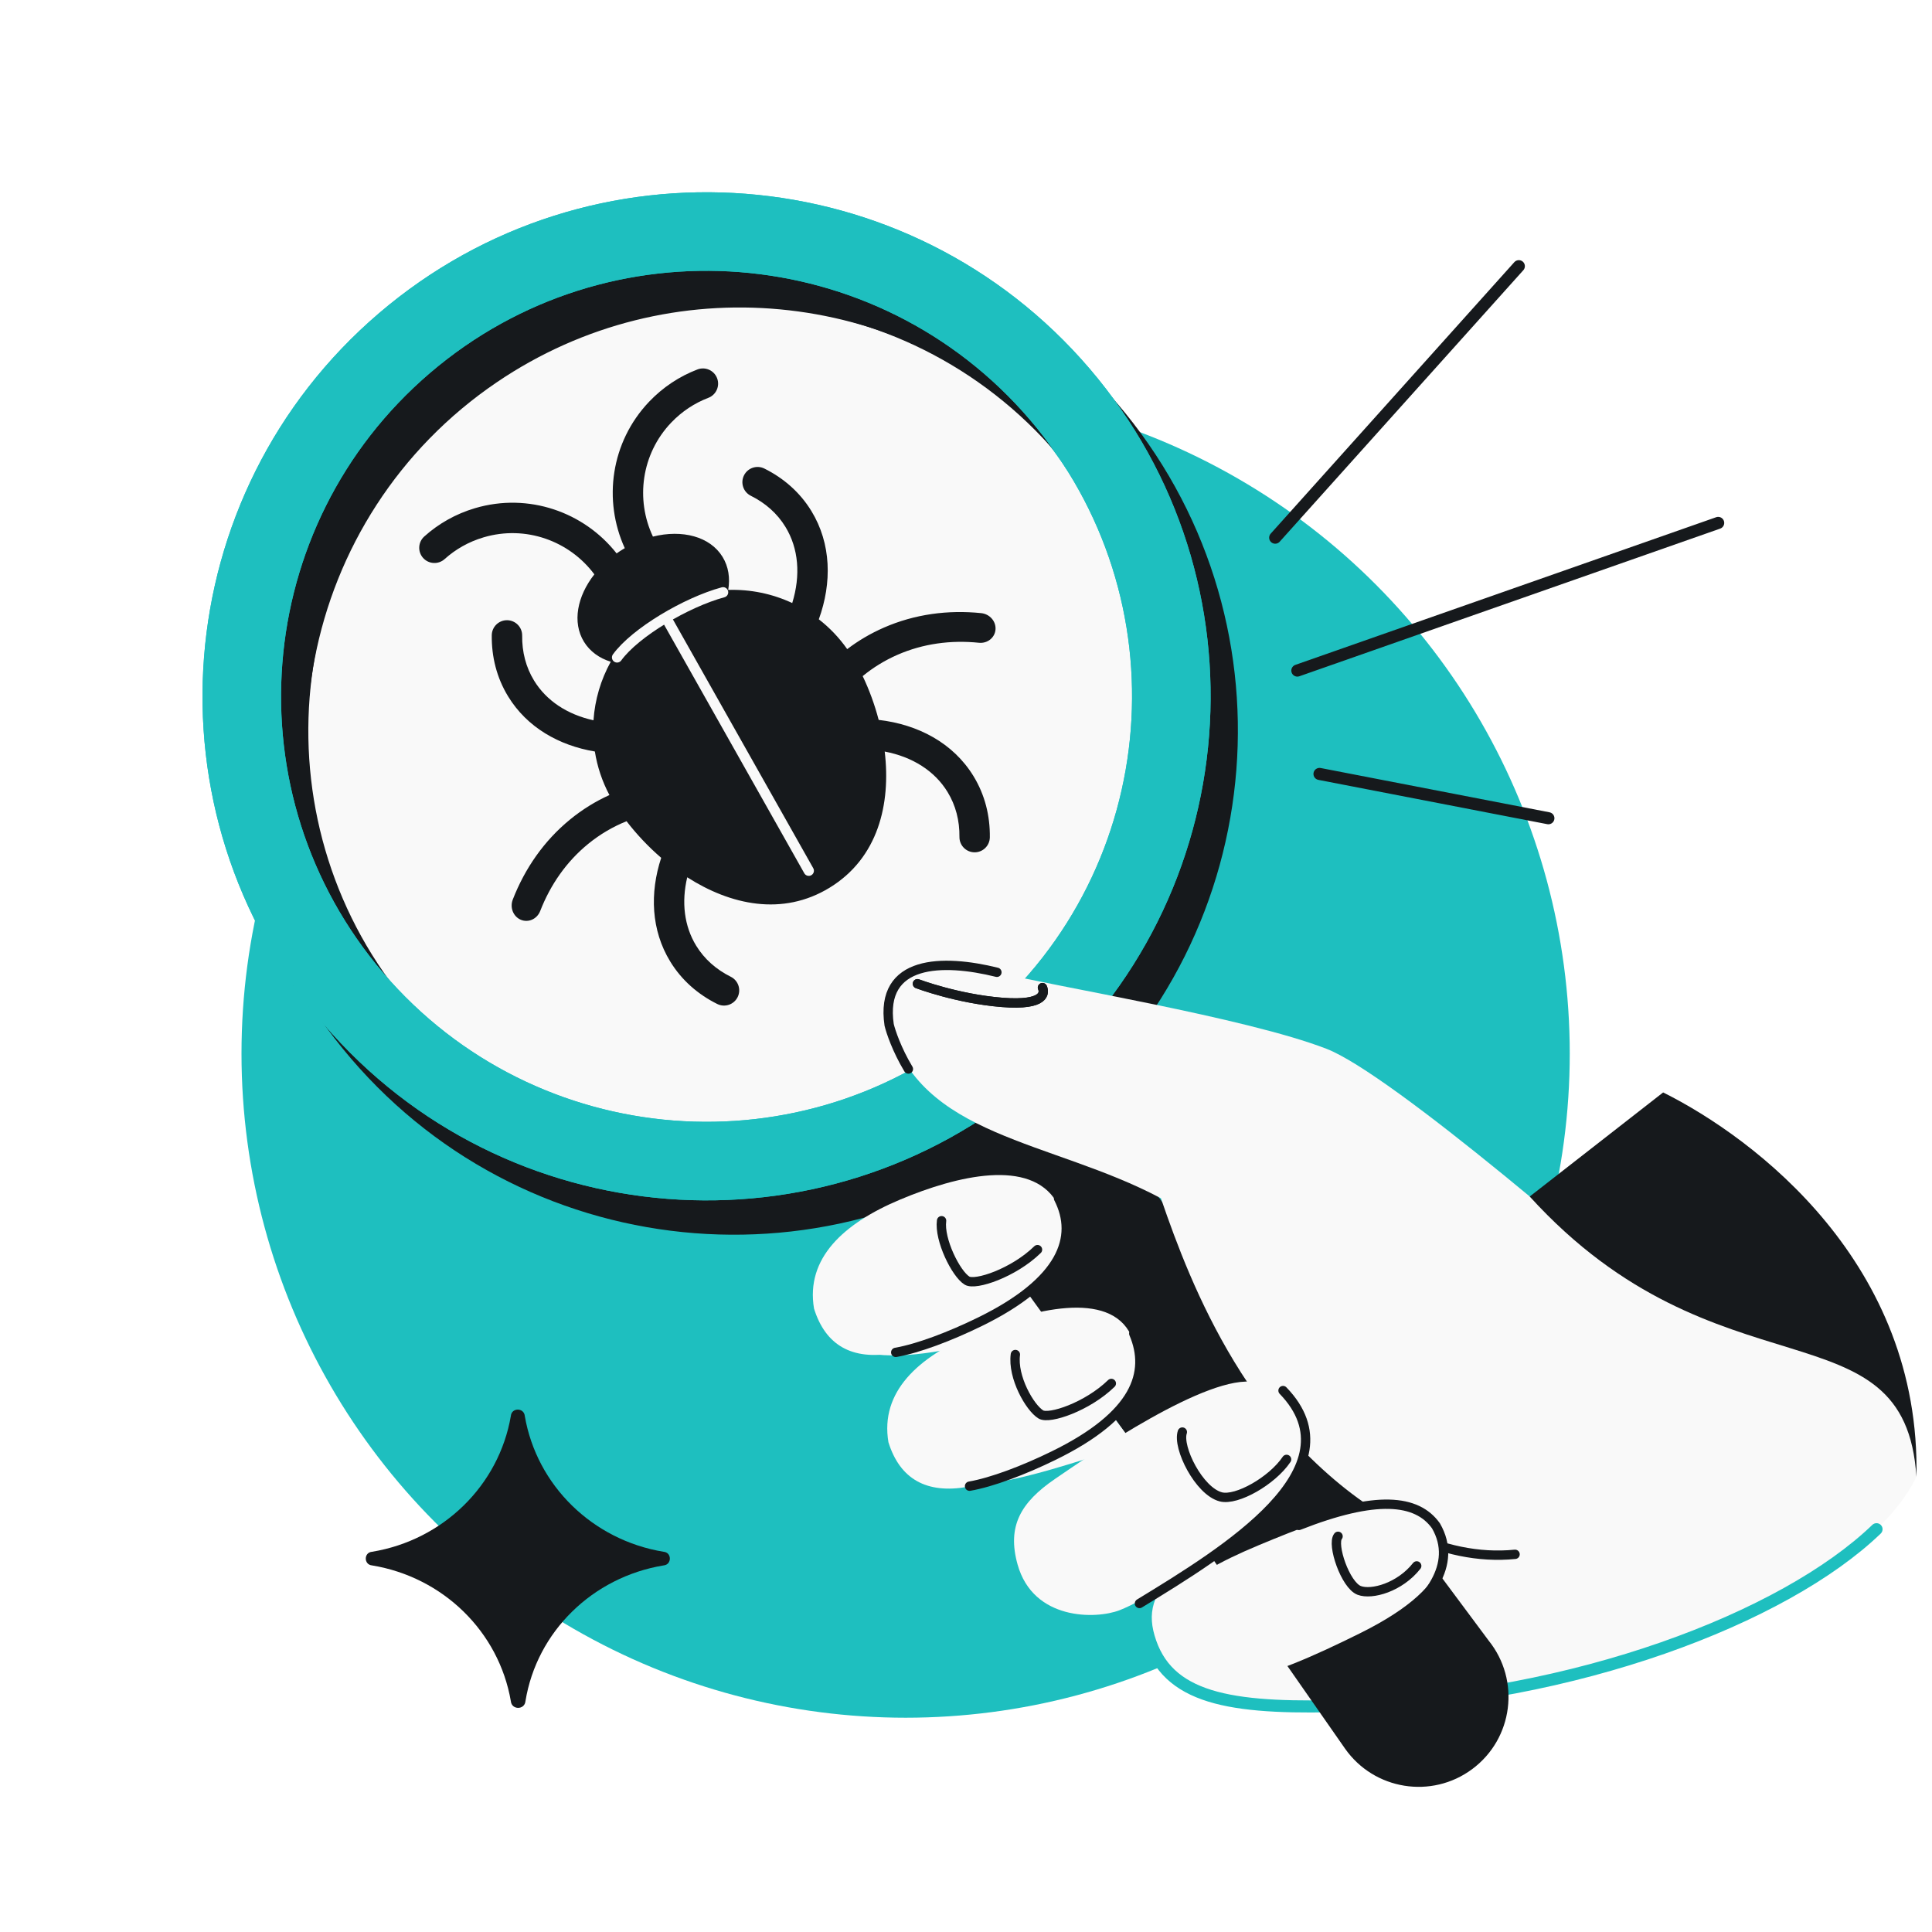
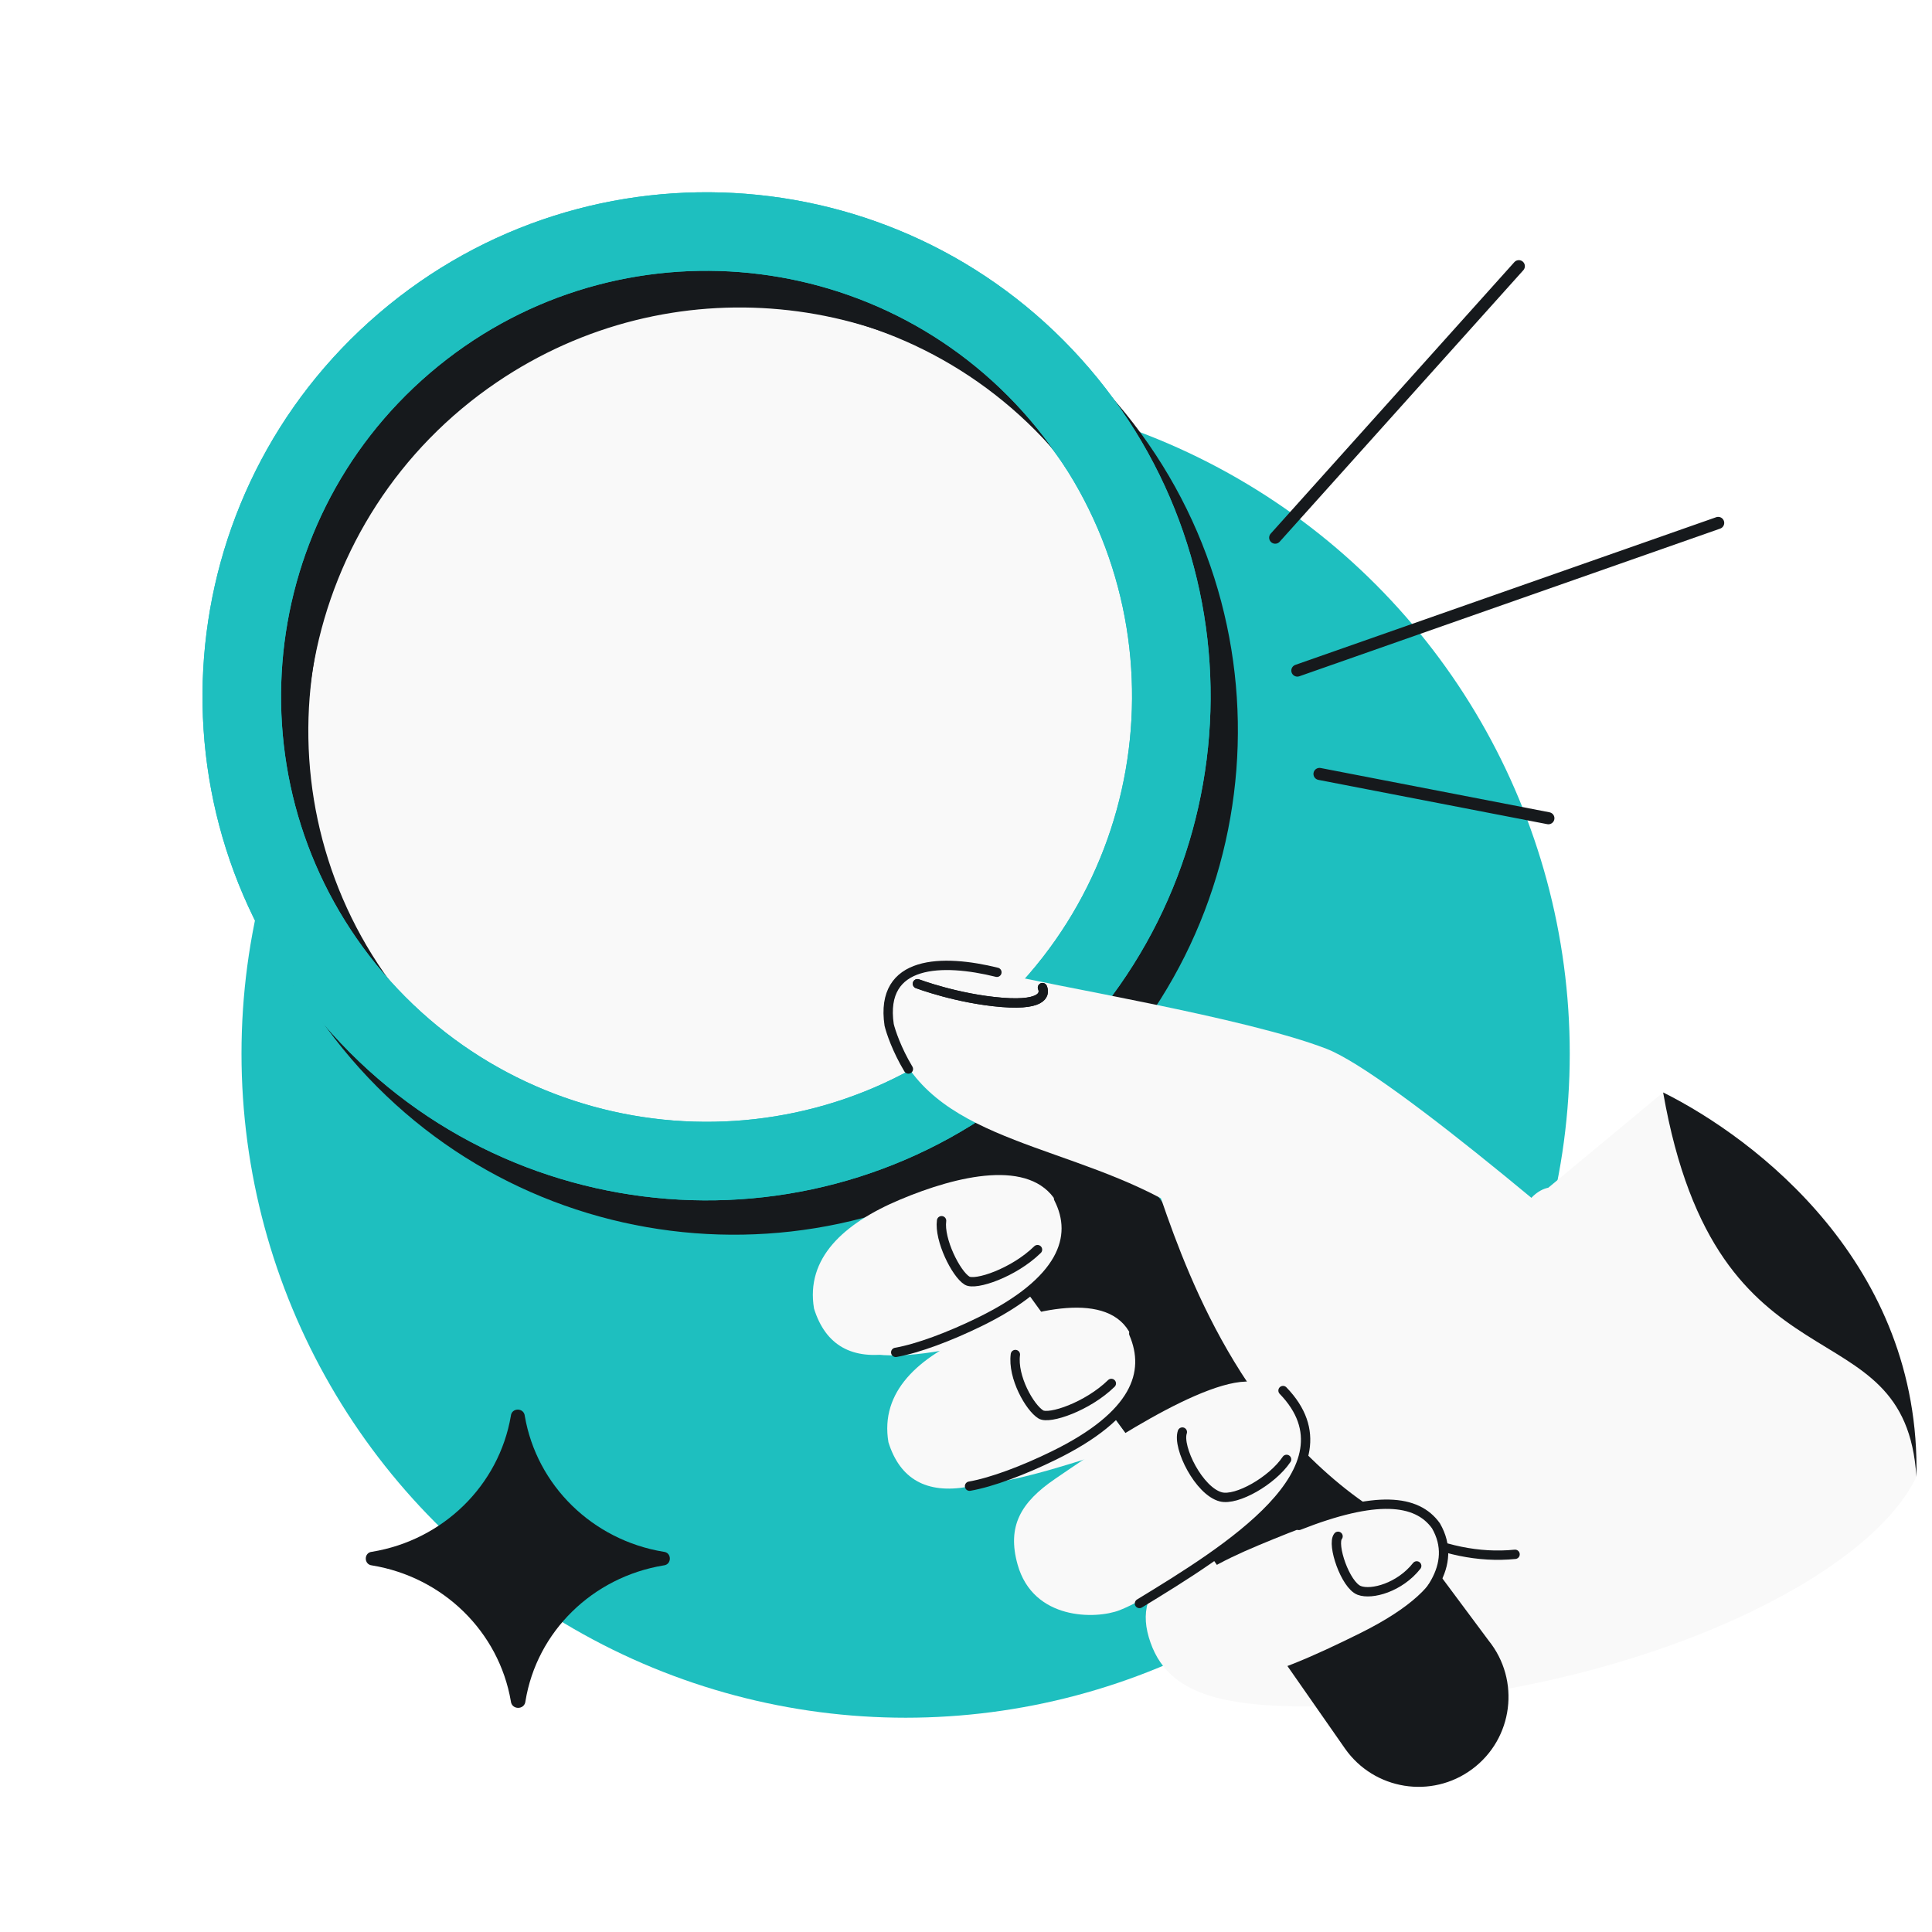
<svg xmlns="http://www.w3.org/2000/svg" width="160" height="160" viewBox="0 0 160 160" fill="none">
  <circle cx="55" cy="55" r="55" transform="matrix(-1 0 0 1 130 32.254)" fill="#1EBFBF" />
  <g filter="url(#filter0_d_366_2638)">
    <circle cx="58.447" cy="57.7" r="35.876" transform="rotate(-115.734 58.447 57.7)" fill="#F9F9F9" />
  </g>
-   <path d="M51.572 45.498C51.397 45.605 51.228 45.716 51.065 45.831C48.368 42.404 43.773 40.776 39.344 42.083C37.733 42.559 36.311 43.374 35.136 44.43C34.619 44.895 34.576 45.691 35.041 46.208C35.506 46.725 36.302 46.767 36.819 46.303C37.721 45.492 38.813 44.864 40.057 44.498C43.538 43.47 47.162 44.8 49.222 47.565C47.794 49.382 47.379 51.542 48.358 53.143C48.852 53.95 49.634 54.507 50.579 54.804C49.752 56.297 49.265 57.955 49.15 59.651C46.987 59.174 45.253 58.038 44.228 56.361C43.549 55.25 43.227 53.983 43.243 52.637C43.252 51.942 42.695 51.372 42 51.363C41.305 51.355 40.734 51.911 40.726 52.607C40.704 54.383 41.132 56.123 42.081 57.675C43.644 60.232 46.284 61.738 49.264 62.236C49.459 63.468 49.857 64.687 50.47 65.842C49.325 66.36 48.231 67.032 47.21 67.868C45.051 69.632 43.469 71.92 42.466 74.498C42.208 75.16 42.507 75.909 43.134 76.172C43.761 76.434 44.478 76.11 44.736 75.448C45.586 73.264 46.911 71.359 48.702 69.895C49.682 69.094 50.753 68.466 51.889 68.01C52.705 69.073 53.675 70.109 54.757 71.041C53.801 73.955 53.921 77.038 55.506 79.63C56.454 81.182 57.809 82.356 59.4 83.146C60.022 83.455 60.778 83.201 61.087 82.578C61.396 81.956 61.142 81.2 60.519 80.891C59.314 80.292 58.333 79.428 57.653 78.317C56.663 76.697 56.423 74.718 56.914 72.653C60.493 74.946 64.808 75.898 68.704 73.516C72.72 71.06 73.786 66.594 73.268 62.24C75.562 62.678 77.402 63.839 78.471 65.587C79.151 66.699 79.473 67.966 79.457 69.311C79.448 70.006 80.005 70.577 80.7 70.585C81.395 70.594 81.965 70.037 81.974 69.342C81.996 67.566 81.568 65.825 80.619 64.274C78.94 61.527 76.019 59.993 72.768 59.619C72.434 58.341 71.98 57.112 71.444 55.992C72.305 55.285 73.266 54.692 74.32 54.23C76.439 53.303 78.739 52.992 81.07 53.231C81.776 53.303 82.391 52.812 82.444 52.135C82.496 51.457 81.965 50.849 81.258 50.777C78.506 50.495 75.749 50.861 73.195 51.978C72.09 52.462 71.078 53.06 70.162 53.758C69.49 52.801 68.695 51.975 67.811 51.288C68.907 48.264 68.848 45.023 67.194 42.318C66.245 40.767 64.891 39.593 63.3 38.803C62.677 38.494 61.922 38.748 61.613 39.37C61.304 39.993 61.558 40.748 62.18 41.058C63.386 41.656 64.367 42.52 65.046 43.632C66.14 45.42 66.318 47.646 65.609 49.941C63.956 49.169 62.136 48.794 60.307 48.855C60.474 47.878 60.334 46.928 59.841 46.121C58.803 44.425 56.493 43.835 54.073 44.439C52.623 41.368 53.111 37.602 55.579 35.006C56.472 34.067 57.529 33.38 58.661 32.947C59.311 32.698 59.636 31.97 59.387 31.321C59.138 30.672 58.411 30.347 57.761 30.596C56.286 31.16 54.912 32.054 53.754 33.272C50.577 36.614 49.93 41.438 51.742 45.397C51.685 45.43 51.628 45.464 51.572 45.498Z" fill="#16191C" />
  <path d="M51.104 54.444C52.599 52.385 56.824 49.881 59.883 49.051" stroke="#F9F9F9" stroke-width="0.852" stroke-linecap="round" />
  <path d="M55.186 51.204L66.979 72.11" stroke="#F9F9F9" stroke-width="0.852" stroke-linecap="round" />
  <path fill-rule="evenodd" clip-rule="evenodd" d="M86.275 35.591C74.332 23.979 55.493 21.933 41.162 31.645C24.76 42.76 20.474 65.067 31.589 81.469C32.01 82.091 32.447 82.695 32.9 83.281C31.174 81.603 29.592 79.725 28.188 77.654C17.073 61.252 21.359 38.945 37.761 27.83C53.542 17.136 74.789 20.698 86.275 35.591Z" fill="#16191C" />
  <path d="M95.279 136.028C96.984 140.894 102.493 141.575 111.993 141.254C133.9 140.512 154.435 131.238 158.707 122.306C159.091 104.709 145.409 94.297 137.732 90.471L128.226 98.36C124.545 99.13 124.07 108.95 112.082 117.717C97.095 128.677 93.573 131.163 95.279 136.028Z" fill="#F9F9F9" />
-   <path d="M112.082 117.717C97.095 128.677 93.573 131.163 95.279 136.028C96.984 140.894 102.493 141.575 111.993 141.254C130.345 140.633 147.734 134.024 155.406 126.643" stroke="#1EBFBF" stroke-linecap="round" />
  <path fill-rule="evenodd" clip-rule="evenodd" d="M83.467 82.361L123.281 135.864C125.932 139.156 125.314 143.992 121.92 146.511C118.558 149.008 113.798 148.24 111.39 144.813L75.637 93.556C78.636 89.483 81.384 85.597 83.467 82.361Z" fill="#16191C" />
  <path d="M74.619 120.132C72.843 115.413 78.885 111.958 82.128 110.82L92.188 117.302L93.914 119.637C87.565 121.33 76.839 126.03 74.619 120.132Z" fill="#F9F9F9" />
  <path d="M67.831 108.985C66.055 104.267 72.097 100.811 75.34 99.673L85.04 107.002L86.943 109.627C80.593 111.319 70.051 114.884 67.831 108.985Z" fill="#F9F9F9" />
  <path fill-rule="evenodd" clip-rule="evenodd" d="M87.555 37.608C74.907 22.817 52.663 21.079 37.872 33.727C23.081 46.374 21.343 68.618 33.99 83.41C46.638 98.201 68.882 99.939 83.673 87.291C98.465 74.644 100.202 52.4 87.555 37.608ZM92.499 33.38C77.517 15.858 51.166 13.8 33.644 28.782C16.122 43.765 14.063 70.115 29.046 87.638C44.029 105.16 70.379 107.218 87.901 92.236C105.423 77.253 107.482 50.903 92.499 33.38Z" fill="#16191C" />
  <path fill-rule="evenodd" clip-rule="evenodd" d="M85.297 34.765C72.649 19.974 50.405 18.236 35.614 30.884C20.822 43.531 19.084 65.775 31.732 80.567C44.38 95.358 66.624 97.096 81.415 84.448C96.206 71.8 97.944 49.557 85.297 34.765ZM90.241 30.537C75.258 13.015 48.908 10.957 31.386 25.939C13.864 40.922 11.805 67.272 26.788 84.794C41.77 102.317 68.121 104.375 85.643 89.393C103.165 74.41 105.224 48.06 90.241 30.537Z" fill="#1EBFBF" />
  <path fill-rule="evenodd" clip-rule="evenodd" d="M85.297 34.765C72.649 19.974 50.405 18.236 35.614 30.884C20.822 43.531 19.084 65.775 31.732 80.567C44.38 95.358 66.624 97.096 81.415 84.448C96.206 71.8 97.944 49.557 85.297 34.765ZM90.241 30.537C75.258 13.015 48.908 10.957 31.386 25.939C13.864 40.922 11.805 67.272 26.788 84.794C41.77 102.317 68.121 104.375 85.643 89.393C103.165 74.41 105.224 48.06 90.241 30.537Z" fill="#1EBFBF" />
  <path d="M109.849 86.855C115.21 88.928 133.199 104.416 141.523 111.901C137.629 119.716 126.908 133.519 115.174 126.204C103.44 118.889 98.689 106.669 96.142 99.235C87.051 94.402 76.118 94.207 73.635 84.872C72.836 79.458 78.09 79.412 82.56 80.521C87.233 81.681 103.149 84.263 109.849 86.855Z" fill="#F9F9F9" />
  <path d="M82.559 80.521C78.089 79.412 72.836 79.458 73.635 84.872C73.765 85.424 74.266 86.928 75.229 88.531M86.332 81.79C86.49 82.148 86.684 83.309 82.982 83.013C79.28 82.718 75.978 81.469 75.978 81.469" stroke="#16191C" stroke-width="0.774" stroke-linecap="round" stroke-linejoin="round" />
  <path d="M86.333 81.79C86.49 82.148 86.684 83.309 82.982 83.013C79.28 82.718 75.978 81.469 75.978 81.469M125.471 128.722C113.343 129.945 101.113 115.201 97.437 104.118" stroke="#16191C" stroke-width="0.774" stroke-linecap="round" />
-   <path d="M158.709 122.306C159.093 104.709 145.411 94.298 137.734 90.471L126.685 99.091C142.221 116.168 157.783 107.688 158.709 122.306Z" fill="#16191C" />
+   <path d="M158.709 122.306C159.093 104.709 145.411 94.298 137.734 90.471C142.221 116.168 157.783 107.688 158.709 122.306Z" fill="#16191C" />
  <path d="M74.539 99.347C69.86 101.316 66.712 104.195 67.414 108.371C68.368 111.432 70.579 112.659 73.951 112.067C75.818 111.74 78.455 110.744 80.957 109.523C87.839 106.162 89.544 102.908 87.477 99.508C85.313 95.95 79.338 97.327 74.539 99.347Z" fill="#F9F9F9" />
  <path d="M80.701 110.415C76.022 112.384 72.874 115.263 73.576 119.44C74.53 122.5 76.741 123.727 80.114 123.136C81.98 122.808 84.617 121.813 87.119 120.591C94.001 117.23 95.338 114.133 93.666 110.58C91.892 106.812 85.5 108.395 80.701 110.415Z" fill="#F9F9F9" />
  <path d="M87.373 122.477C84.522 124.428 83.387 126.401 84.272 129.566C85.57 134.21 90.773 134.109 92.724 133.349C94.674 132.59 99.008 129.971 104.576 125.608C110.534 120.937 108.383 115.351 103.956 114.475C100.081 113.709 90.224 120.525 87.373 122.477Z" fill="#F9F9F9" />
  <path d="M104.259 127.96C97.498 130.781 95.76 132.96 96.738 136.098C98.454 141.604 105.048 139.014 112.61 135.27C121.219 131.008 120.131 127.362 117.825 125.473C115.634 123.678 111.021 125.138 104.259 127.96Z" fill="#F9F9F9" />
  <path d="M93.893 110.436C95.269 113.671 94.105 117.198 87.261 120.546C84.774 121.764 82.151 122.755 80.294 123.079M84.089 112.177C83.839 114.039 85.276 116.575 86.199 117.138C86.897 117.564 90.065 116.492 92.035 114.571M106.255 115.161C112.55 121.669 101.52 128.432 94.365 132.795M97.916 118.597C97.481 119.862 99.298 123.496 101.106 123.964C102.414 124.303 105.35 122.644 106.549 120.861M117.326 129.682C115.918 131.466 113.599 132.103 112.567 131.712C111.411 131.274 110.271 127.889 110.812 127.23M108.462 138.594C108.462 138.594 122.672 132.872 118.92 126.362C117.34 124.146 113.935 123.823 107.569 126.328" stroke="#16191C" stroke-width="0.774" stroke-linecap="round" stroke-linejoin="round" />
  <path d="M87.665 99.244C89.307 102.457 87.993 106.116 81.149 109.465C78.661 110.682 76.038 111.673 74.181 111.998M77.977 101.095C77.766 102.662 79.164 105.493 80.087 106.056C80.784 106.482 83.953 105.411 85.922 103.489" stroke="#16191C" stroke-width="0.774" stroke-linecap="round" stroke-linejoin="round" />
  <path d="M30.811 128.511C30.119 128.567 30.119 129.579 30.811 129.641C36.696 130.609 41.316 135.129 42.306 140.886C42.374 141.621 43.447 141.621 43.516 140.886C44.45 135.129 49.07 130.609 54.955 129.641C55.647 129.579 55.647 128.567 54.955 128.511C49.07 127.543 44.45 123.023 43.461 117.266C43.395 116.562 42.365 116.561 42.306 117.266C41.316 123.023 36.696 127.543 30.811 128.511Z" fill="#16191C" />
  <path d="M105.606 44.528L125.783 22.044" stroke="#16191C" stroke-linecap="round" />
  <path d="M107.441 55.534L142.293 43.305" stroke="#16191C" stroke-linecap="round" />
  <path d="M109.275 64.094L128.231 67.763" stroke="#16191C" stroke-linecap="round" />
  <defs>
    <filter id="filter0_d_366_2638" x="16.461" y="16.731" width="83.973" height="83.973" filterUnits="userSpaceOnUse" color-interpolation-filters="sRGB">
      <feFlood flood-opacity="0" result="BackgroundImageFix" />
      <feColorMatrix in="SourceAlpha" type="matrix" values="0 0 0 0 0 0 0 0 0 0 0 0 0 0 0 0 0 0 127 0" result="hardAlpha" />
      <feOffset dy="1.017" />
      <feGaussianBlur stdDeviation="3.051" />
      <feComposite in2="hardAlpha" operator="out" />
      <feColorMatrix type="matrix" values="0 0 0 0 0 0 0 0 0 0 0 0 0 0 0 0 0 0 0.08 0" />
      <feBlend mode="normal" in2="BackgroundImageFix" result="effect1_dropShadow_366_2638" />
      <feBlend mode="normal" in="SourceGraphic" in2="effect1_dropShadow_366_2638" result="shape" />
    </filter>
  </defs>
</svg>